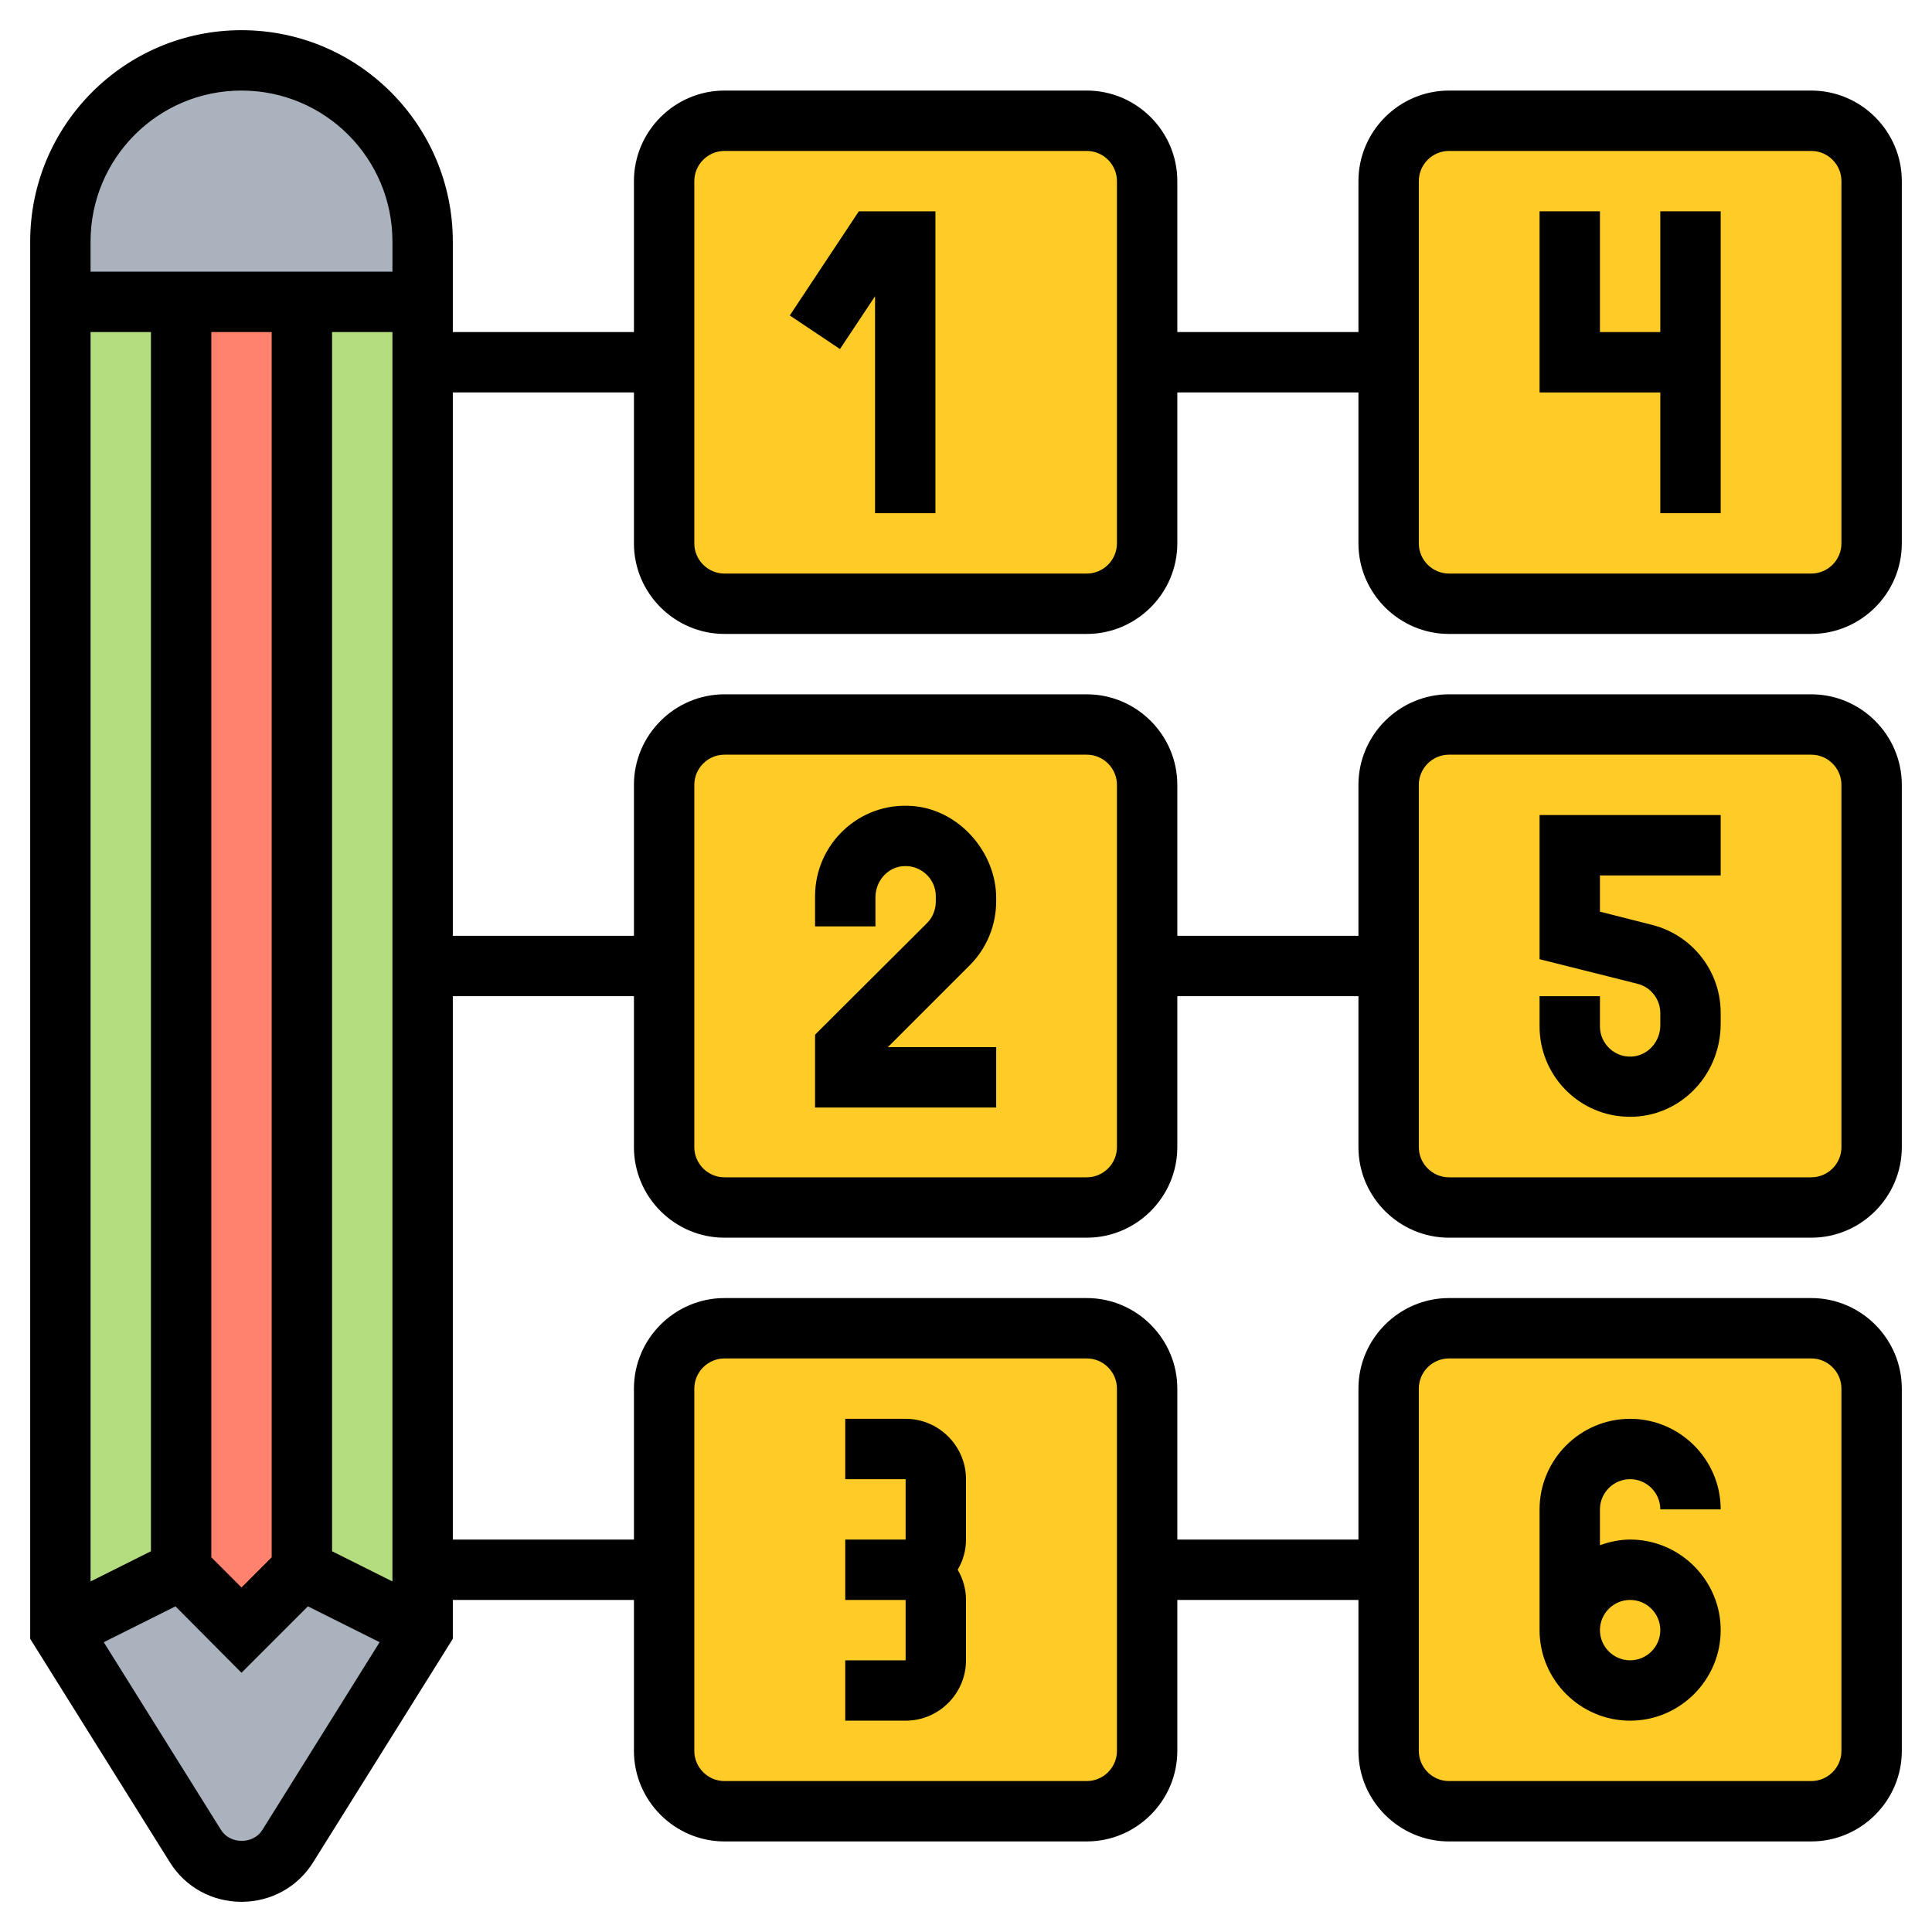
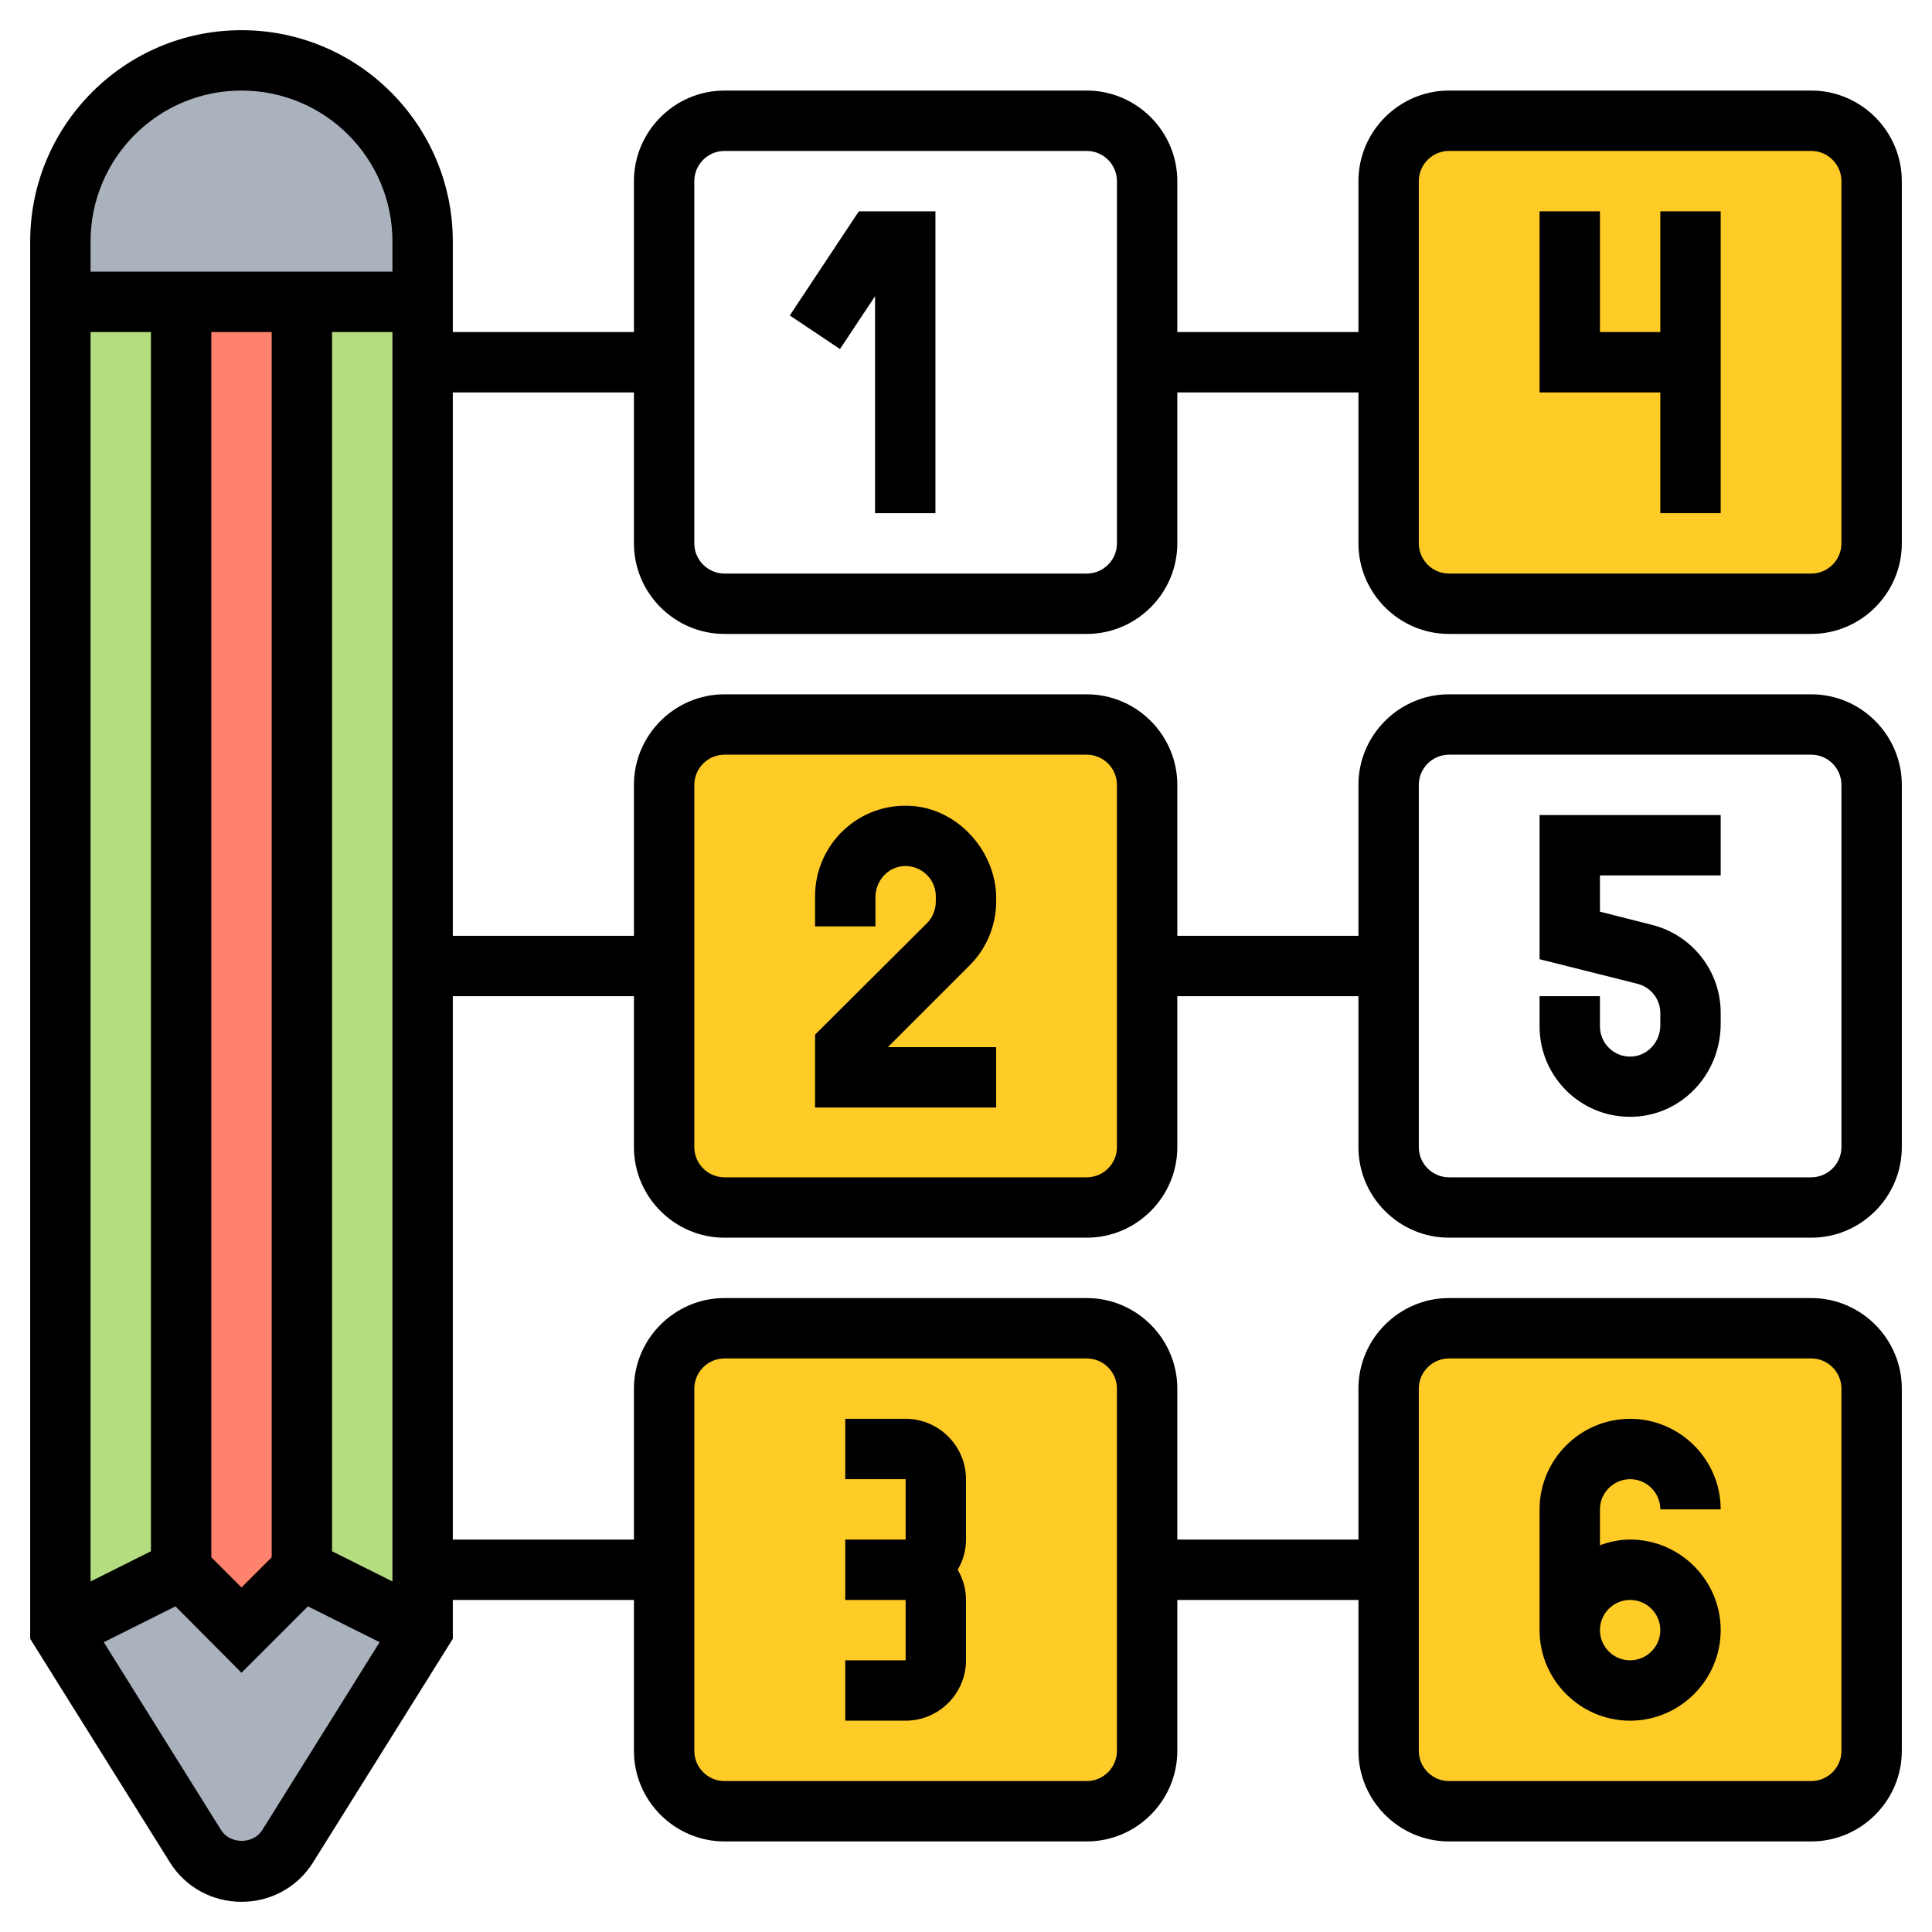
<svg xmlns="http://www.w3.org/2000/svg" id="Layer_5" x="0px" y="0px" viewBox="0 0 512 512" style="enable-background:new 0 0 512 512;" xml:space="preserve">
  <style type="text/css">
	.st0{fill:#FFCB27;}
	.st1{fill:#AAB2BD;}
	.st2{fill:#B4DD7F;}
	.st3{fill:#FF826E;}
</style>
  <g>
    <g>
      <g>
        <path class="st0" d="M304,416v48c0,8.8-7.2,16-16,16h-96c-8.8,0-16-7.2-16-16v-48v-48c0-8.8,7.2-16,16-16h96c8.8,0,16,7.2,16,16     V416z" />
      </g>
      <g>
        <path class="st0" d="M496,368v96c0,8.8-7.2,16-16,16h-96c-8.8,0-16-7.2-16-16v-48v-48c0-8.8,7.2-16,16-16h96     C488.8,352,496,359.2,496,368z" />
      </g>
      <g>
        <path class="st0" d="M304,256v48c0,8.8-7.2,16-16,16h-96c-8.8,0-16-7.2-16-16v-48v-48c0-8.8,7.2-16,16-16h96c8.8,0,16,7.2,16,16     V256z" />
      </g>
      <g>
        <path class="st0" d="M496,48v96c0,8.8-7.2,16-16,16h-96c-8.8,0-16-7.2-16-16V96V48c0-8.8,7.2-16,16-16h96     C488.8,32,496,39.2,496,48z" />
      </g>
      <g>
-         <path class="st0" d="M384,192h96c8.8,0,16,7.2,16,16v96c0,8.8-7.2,16-16,16h-96c-8.8,0-16-7.2-16-16v-48v-48     C368,199.2,375.2,192,384,192z" />
-       </g>
+         </g>
      <g>
-         <path class="st0" d="M288,160h-96c-8.8,0-16-7.2-16-16V96V48c0-8.8,7.2-16,16-16h96c8.8,0,16,7.2,16,16v48v48     C304,152.8,296.8,160,288,160z" />
-       </g>
+         </g>
      <g>
        <path class="st1" d="M112,64v16H80H48H16V64c0-13.3,5.4-25.3,14.1-33.9C38.7,21.4,50.7,16,64,16C90.5,16,112,37.5,112,64z" />
      </g>
      <g>
        <path class="st1" d="M64,432l16-16l32,16l-35.8,57.2C73.6,493.4,69,496,64,496s-9.6-2.6-12.2-6.8L16,432l32-16L64,432z" />
      </g>
      <g>
        <path class="st2" d="M48,80v336l-32,16V80H48z" />
      </g>
      <g>
        <path class="st2" d="M112,416v16l-32-16V80h32v16v160V416z" />
      </g>
      <g>
        <path class="st3" d="M80,80v336l-16,16l-16-16V80H80z" />
      </g>
    </g>
    <g>
      <path d="M209.3,83.6l13.3,8.9l9.3-14V136h16V56h-20.3L209.3,83.6z" />
      <path d="M430.3,295.9c14.1,1,25.7-10.4,25.7-24.6v-2.9c0-11-7.5-20.6-18.2-23.3l-13.8-3.5c0,0,0,0,0,0V232c0,0,0,0,0,0H456    c0,0,0,0,0,0V216c0,0,0,0,0,0H408c0,0,0,0,0,0v38.2c0,0,0,0,0,0l25.9,6.5c3.6,0.9,6.1,4.1,6.1,7.8v3.2c0,4.3-3.2,8-7.5,8.3    c-4.6,0.3-8.5-3.4-8.5-8v-8c0,0,0,0,0,0H408c0,0,0,0,0,0v8C408,284.7,417.9,295.1,430.3,295.9z" />
      <path d="M256,440v-16c0-2.9-0.8-5.6-2.2-8c1.4-2.4,2.2-5.1,2.2-8v-16c0-8.8-7.2-16-16-16h-16v16h16v16h-16v16h16v16h-16v16h16    C248.8,456,256,448.8,256,440z" />
      <path d="M384,168h96c13.2,0,24-10.8,24-24V48c0-13.2-10.8-24-24-24h-96c-13.2,0-24,10.8-24,24v40h-48V48c0-13.2-10.8-24-24-24h-96    c-13.2,0-24,10.8-24,24v40h-48V64c0-30.9-25.1-56-56-56S8,33.1,8,64v370.3l37,59.2c4.1,6.6,11.2,10.5,19,10.5s14.9-3.9,19-10.5    l37-59.2V424h48v40c0,13.2,10.8,24,24,24h96c13.2,0,24-10.8,24-24v-40h48v40c0,13.2,10.8,24,24,24h96c13.2,0,24-10.8,24-24v-96    c0-13.2-10.8-24-24-24h-96c-13.2,0-24,10.8-24,24v40h-48v-40c0-13.2-10.8-24-24-24h-96c-13.2,0-24,10.8-24,24v40h-48V264h48v40    c0,13.2,10.8,24,24,24h96c13.2,0,24-10.8,24-24v-40h48v40c0,13.2,10.8,24,24,24h96c13.2,0,24-10.8,24-24v-96c0-13.2-10.8-24-24-24    h-96c-13.2,0-24,10.8-24,24v40h-48v-40c0-13.2-10.8-24-24-24h-96c-13.2,0-24,10.8-24,24v40h-48V104h48v40c0,13.2,10.8,24,24,24h96    c13.2,0,24-10.8,24-24v-40h48v40C360,157.2,370.8,168,384,168z M376,368c0-4.4,3.6-8,8-8h96c4.4,0,8,3.6,8,8v96c0,4.4-3.6,8-8,8    h-96c-4.4,0-8-3.6-8-8V368z M184,368c0-4.4,3.6-8,8-8h96c4.4,0,8,3.6,8,8v96c0,4.4-3.6,8-8,8h-96c-4.4,0-8-3.6-8-8V368z M376,208    c0-4.4,3.6-8,8-8h96c4.4,0,8,3.6,8,8v96c0,4.4-3.6,8-8,8h-96c-4.4,0-8-3.6-8-8V208z M184,208c0-4.4,3.6-8,8-8h96c4.4,0,8,3.6,8,8    v96c0,4.4-3.6,8-8,8h-96c-4.4,0-8-3.6-8-8V208z M88,411.1V88h16v331.1L88,411.1z M40,411.1l-16,8V88h16V411.1z M56,88h16v324.7    l-8,8l-8-8V88z M64,24c22.1,0,40,17.9,40,40v8H24v-8C24,41.9,41.9,24,64,24z M69.5,485c-2.4,3.8-8.5,3.8-10.9,0l-31.1-49.8l19-9.5    L64,443.3l17.6-17.6l19,9.5L69.5,485z M296,144c0,4.4-3.6,8-8,8h-96c-4.4,0-8-3.6-8-8V48c0-4.4,3.6-8,8-8h96c4.4,0,8,3.6,8,8V144z     M376,48c0-4.4,3.6-8,8-8h96c4.4,0,8,3.6,8,8v96c0,4.4-3.6,8-8,8h-96c-4.4,0-8-3.6-8-8V48z" />
      <path d="M264,277.5h-28.7l21.7-21.7c4.5-4.5,7-10.6,7-17V238c0-12.2-9.9-23.5-22.2-24.4c-14.1-1.1-25.8,10.1-25.8,23.9v8h16v-7.7    c0-4,2.8-7.6,6.8-8.2c4.9-0.7,9.2,3.1,9.2,7.9v1.4c0,2.1-0.8,4.2-2.3,5.7L216,274.2v19.3h48L264,277.5z" />
      <path d="M440,136h16V56h-16v32h-16V56h-16v48h32V136z" />
      <path d="M432,456c13.2,0,24-10.8,24-24s-10.8-24-24-24c-2.8,0-5.5,0.6-8,1.5V400c0-4.4,3.6-8,8-8s8,3.6,8,8h16    c0-13.2-10.8-24-24-24s-24,10.8-24,24v32C408,445.2,418.8,456,432,456z M432,424c4.4,0,8,3.6,8,8s-3.6,8-8,8s-8-3.6-8-8    S427.6,424,432,424z" />
    </g>
  </g>
</svg>